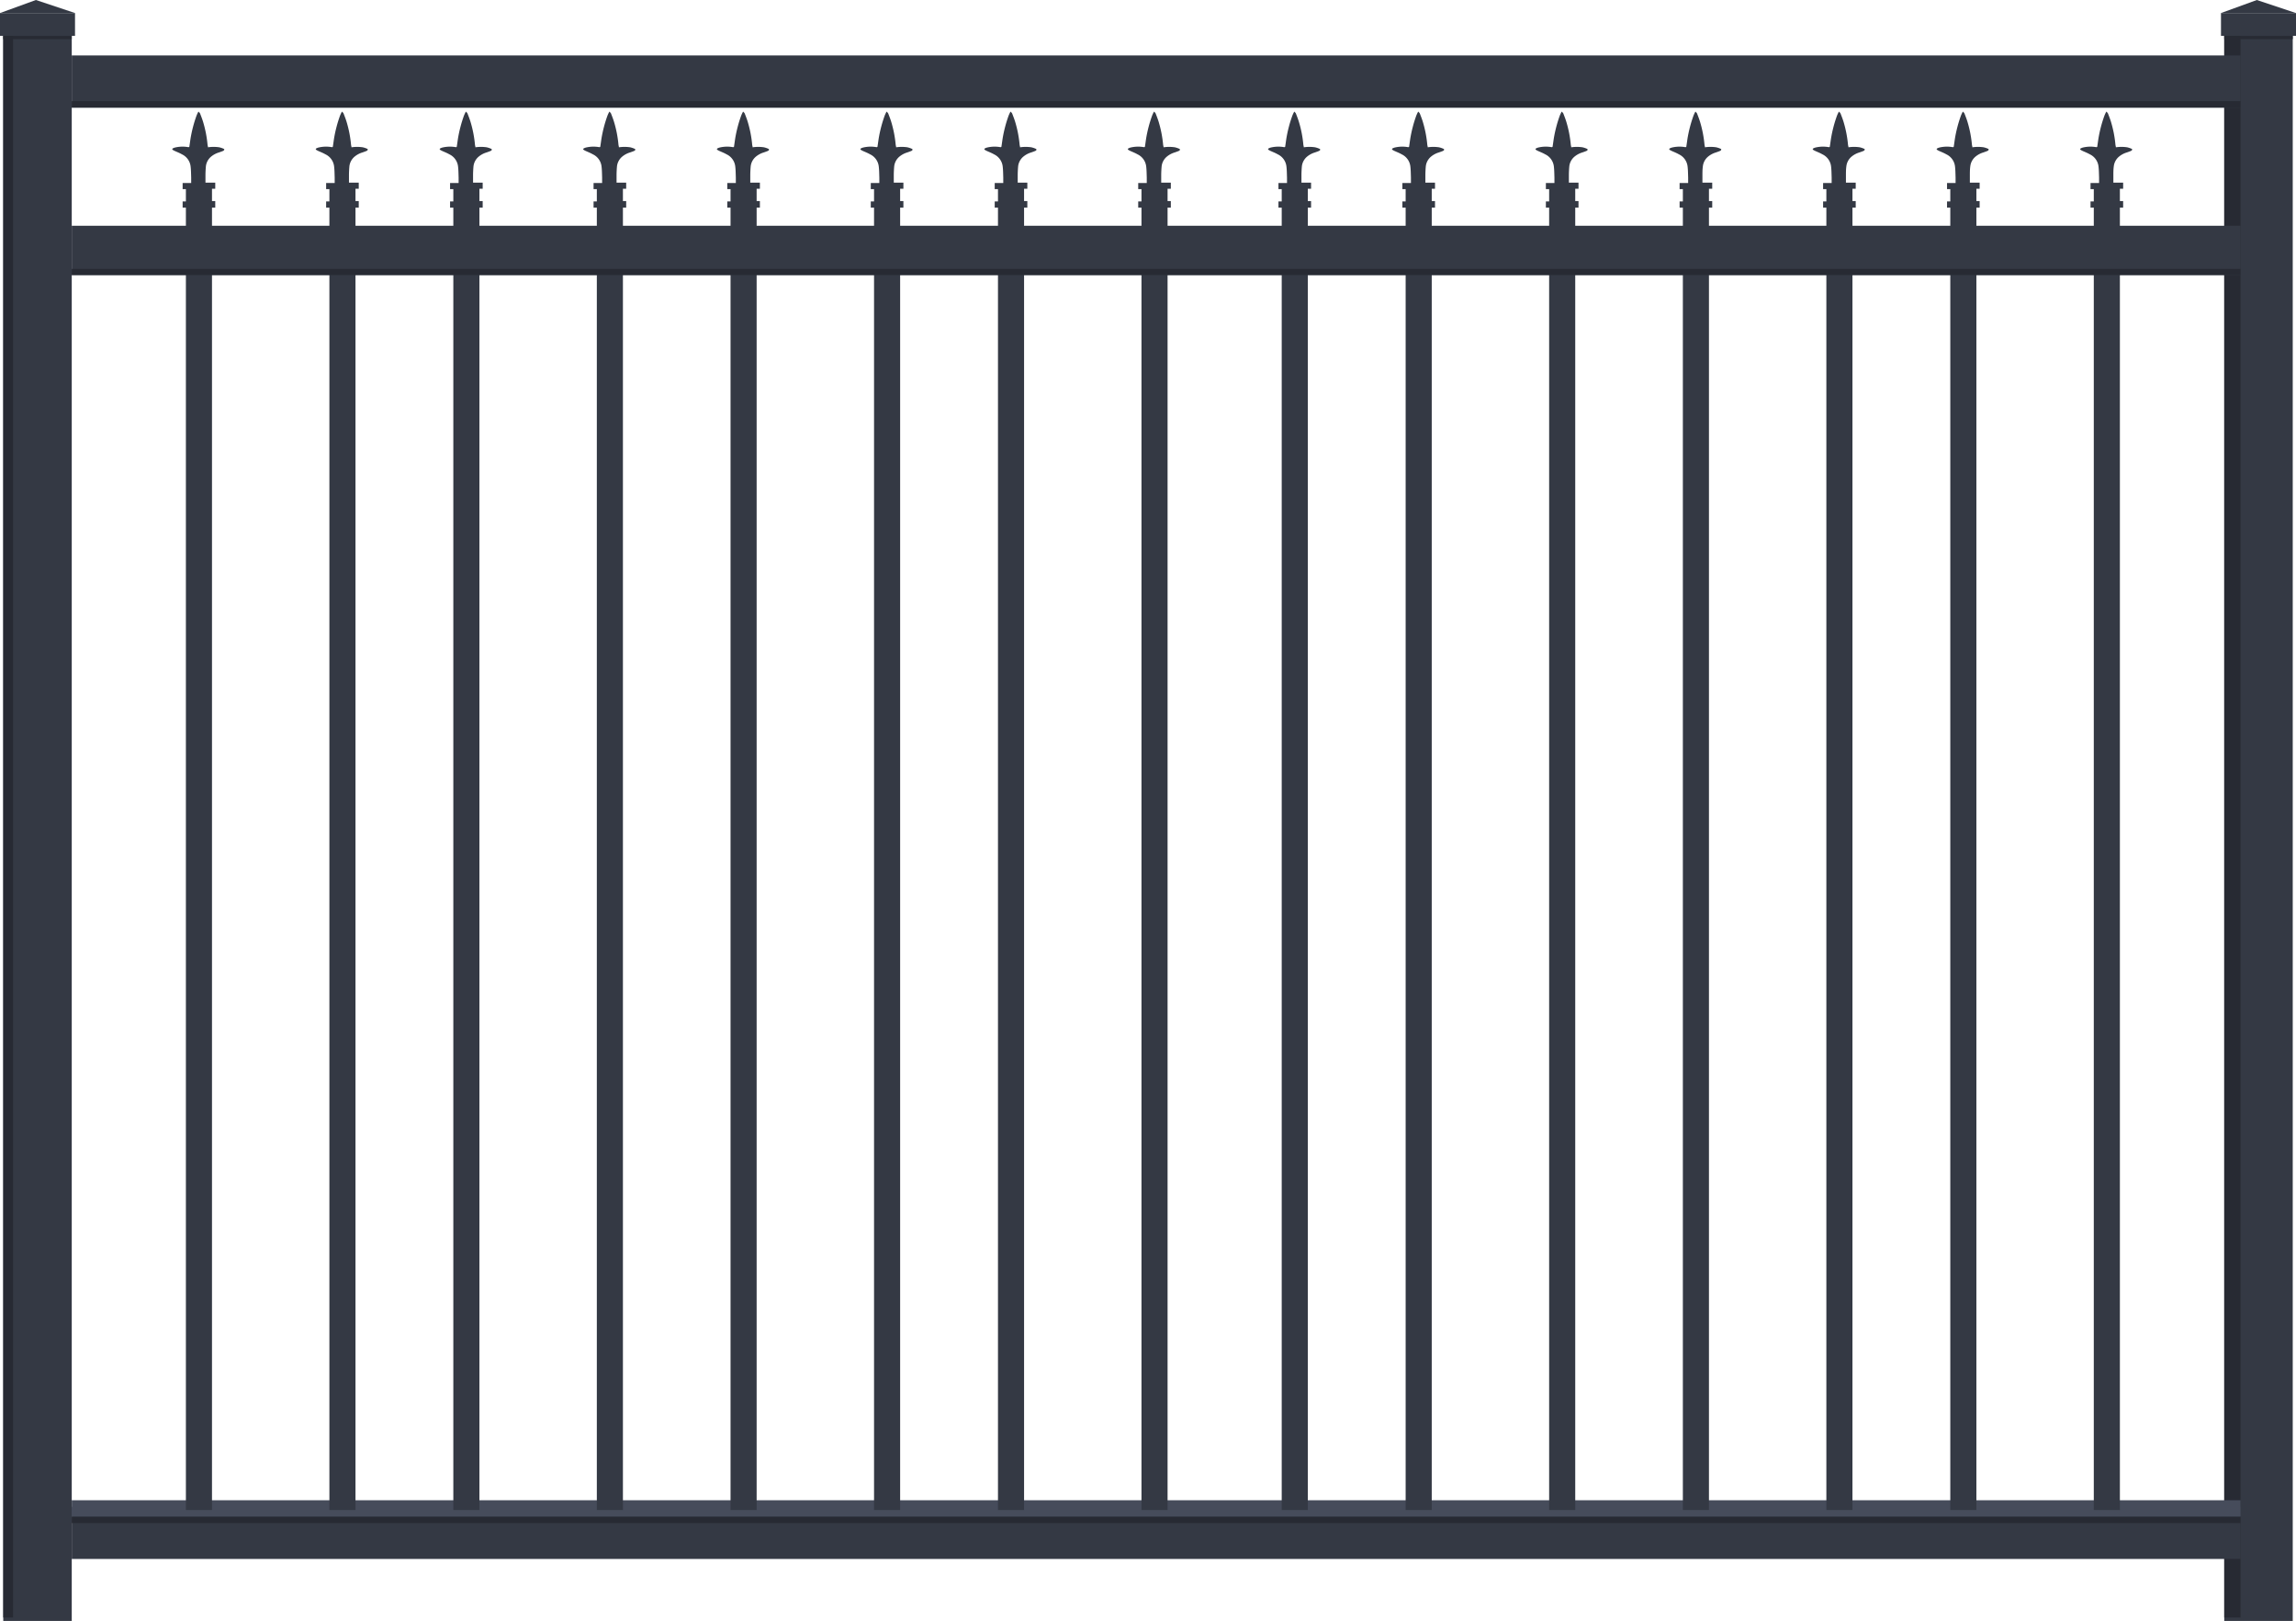
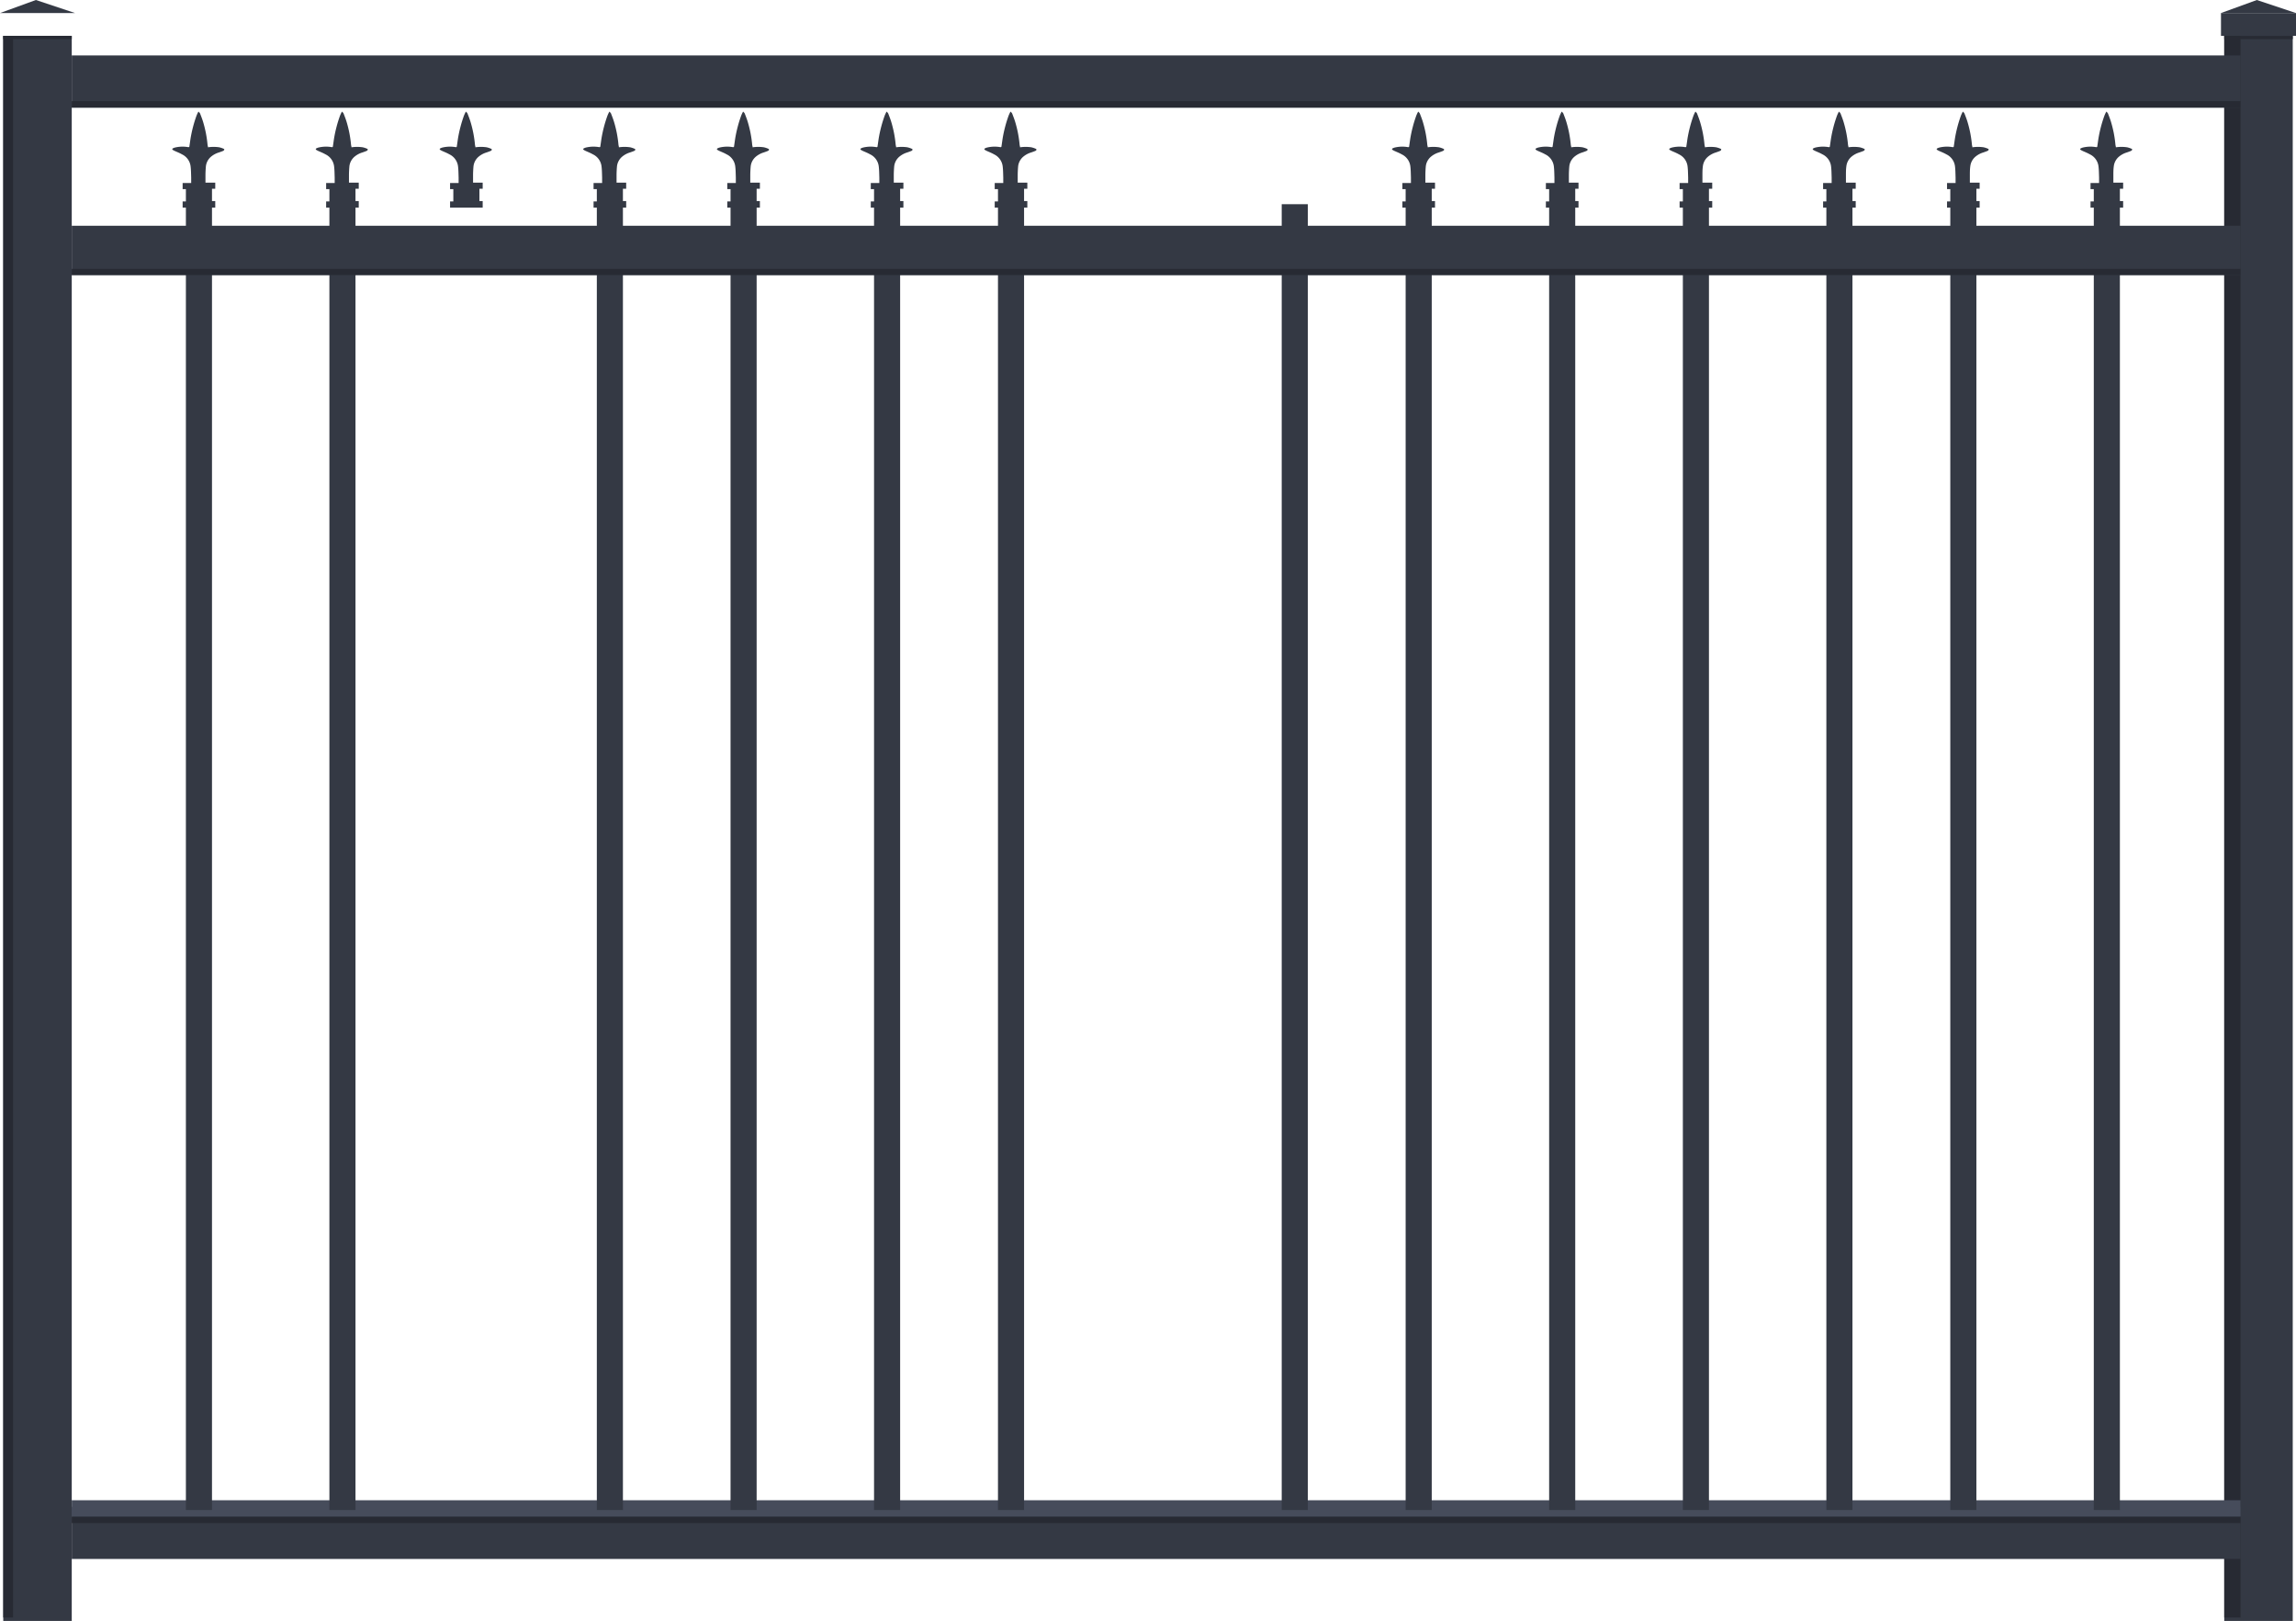
<svg xmlns="http://www.w3.org/2000/svg" id="Layer_1" data-name="Layer 1" viewBox="0 0 704 497">
  <defs>
    <style>.cls-1{fill:#343944;}.cls-2{fill:#272a33;}.cls-3{fill:#464c5b;}.cls-4{fill:none;}</style>
  </defs>
  <title>style3S_rendering</title>
  <rect class="cls-1" x="682" y="11" width="21" height="486" />
  <rect class="cls-2" x="682" y="11" width="5" height="484.95" />
  <rect class="cls-1" x="1" y="11" width="21" height="486" />
  <rect class="cls-1" x="22" y="462" width="665" height="16" />
  <rect class="cls-2" x="1" y="11" width="3" height="484.95" />
  <rect class="cls-2" x="22" y="465" width="665" height="2" />
  <rect class="cls-3" x="22" y="460" width="665" height="5" />
  <rect class="cls-1" x="57" y="62.61" width="8" height="400.39" />
  <rect class="cls-1" x="101" y="62.61" width="8" height="400.39" />
-   <rect class="cls-1" x="139" y="62.61" width="8" height="400.39" />
  <rect class="cls-1" x="183" y="62.61" width="8" height="400.39" />
  <rect class="cls-1" x="224" y="62.61" width="8" height="400.39" />
  <rect class="cls-1" x="268" y="62.61" width="8" height="400.39" />
  <rect class="cls-1" x="306" y="62.61" width="8" height="400.39" />
-   <rect class="cls-1" x="350" y="62.61" width="8" height="400.39" />
  <rect class="cls-1" x="393" y="62.61" width="8" height="400.39" />
  <rect class="cls-1" x="431" y="62.61" width="8" height="400.39" />
  <rect class="cls-1" x="475" y="62.61" width="8" height="400.39" />
  <rect class="cls-1" x="516" y="62.61" width="8" height="400.39" />
  <rect class="cls-1" x="560" y="62.61" width="8" height="400.39" />
  <rect class="cls-1" x="598" y="62.61" width="8" height="400.39" />
  <rect class="cls-1" x="642" y="62.61" width="8" height="400.39" />
-   <rect class="cls-1" y="4" width="23" height="7" />
  <polygon class="cls-1" points="0 4 11 0 23 4 0 4" />
  <rect class="cls-2" x="1" y="11" width="21" height="1" />
  <polyline class="cls-1" points="681 11 681 4 704 4 704 11" />
  <polygon class="cls-1" points="681 4 692 0 704 4 681 4" />
  <path class="cls-2" d="M689,47" transform="translate(-7 -35)" />
  <path class="cls-2" d="M710,47" transform="translate(-7 -35)" />
  <rect class="cls-2" x="682" y="11" width="21" height="1" />
  <rect class="cls-1" x="22" y="69.22" width="665" height="15.11" />
  <rect class="cls-2" x="22" y="82.44" width="665" height="1.89" />
  <path class="cls-4" d="M60,57V80.61h6.62c0-.59,0-1.16,0-1.73,0-1.13,0-2.26-.18-3.39a4.7,4.7,0,0,0-2.67-3.68c-.69-.36-1.42-.63-2.13-1-.21-.1-.41-.21-.61-.33s-.26-.35,0-.5a2.24,2.24,0,0,1,.65-.25,9.76,9.76,0,0,1,4-.13c.34.06.38-.12.41-.35.12-.77.22-1.55.34-2.33a40.21,40.21,0,0,1,1.84-7,11.73,11.73,0,0,1,.58-1.22c.23.26.43.4.5.6.32.82.64,1.65.9,2.49A35.21,35.21,0,0,1,71.64,69c0,.26.09.51.13.75a11.73,11.73,0,0,1,3.45,0,6.65,6.65,0,0,1,1.35.44c.11,0,.27.21.26.29a.59.59,0,0,1-.29.35c-.42.18-.86.32-1.29.48a7.12,7.12,0,0,0-2.54,1.37,4.53,4.53,0,0,0-1.51,2.91c-.08.92-.11,1.85-.13,2.78,0,.73,0,1.47,0,2.21h7V57Z" transform="translate(-7 -35)" />
  <path class="cls-1" d="M75.57,80.61a7.38,7.38,0,0,0-1.35-.45,12.08,12.08,0,0,0-3.45,0c0-.25-.1-.5-.13-.75a35.17,35.17,0,0,0-1.39-7.12c-.26-.84-.58-1.66-.9-2.48-.07-.2-.27-.34-.5-.6a11.73,11.73,0,0,0-.58,1.22,40,40,0,0,0-1.84,7c-.12.78-.22,1.55-.34,2.33,0,.22-.07.41-.41.35a9.94,9.94,0,0,0-4,.12,3,3,0,0,0-.65.25c-.28.15-.28.34,0,.51a5.07,5.07,0,0,0,.61.32c.71.32,1.44.6,2.13,1a4.7,4.7,0,0,1,2.67,3.68c.14,1.13.14,2.26.18,3.39,0,.57,0,1.14,0,1.73H63v1.88h1v3.78H63v1.89H73V96.66H72V92.88h1V91h-3c0-.74,0-1.48,0-2.21,0-.93.05-1.86.13-2.79a4.53,4.53,0,0,1,1.51-2.9,6.82,6.82,0,0,1,2.54-1.37c.43-.16.87-.3,1.29-.49a.58.58,0,0,0,.29-.34C75.84,80.82,75.68,80.65,75.57,80.61Z" transform="translate(-7 -35)" />
  <path class="cls-1" d="M119.57,80.61a7.38,7.38,0,0,0-1.35-.45,12.08,12.08,0,0,0-3.45,0c0-.25-.1-.5-.13-.75a35.17,35.17,0,0,0-1.39-7.12c-.26-.84-.58-1.66-.9-2.48-.07-.2-.27-.34-.5-.6a11.73,11.73,0,0,0-.58,1.22,40,40,0,0,0-1.84,7c-.12.78-.22,1.55-.34,2.33,0,.22-.07.41-.41.35a9.94,9.94,0,0,0-4,.12,3,3,0,0,0-.65.25c-.28.15-.28.34,0,.51a5.07,5.07,0,0,0,.61.32c.71.32,1.44.6,2.13,1a4.7,4.7,0,0,1,2.67,3.68c.14,1.13.14,2.26.18,3.39,0,.57,0,1.14,0,1.73H107v1.88h1v3.78h-1v1.89h10V96.66h-1V92.88h1V91h-3c0-.74,0-1.48,0-2.21,0-.93.05-1.86.13-2.79a4.53,4.53,0,0,1,1.51-2.9,6.82,6.82,0,0,1,2.54-1.37c.43-.16.87-.3,1.29-.49a.58.58,0,0,0,.29-.34C119.84,80.82,119.68,80.65,119.57,80.61Z" transform="translate(-7 -35)" />
  <path class="cls-1" d="M157.57,80.61a7.38,7.38,0,0,0-1.35-.45,12.08,12.08,0,0,0-3.45,0c0-.25-.1-.5-.13-.75a35.17,35.17,0,0,0-1.39-7.12c-.26-.84-.58-1.66-.9-2.48-.07-.2-.27-.34-.5-.6a11.73,11.73,0,0,0-.58,1.22,40,40,0,0,0-1.84,7c-.12.78-.22,1.55-.34,2.33,0,.22-.07.41-.41.35a9.94,9.94,0,0,0-4,.12,3,3,0,0,0-.65.25c-.28.15-.28.34,0,.51a5.07,5.07,0,0,0,.61.32c.71.32,1.44.6,2.13,1a4.7,4.7,0,0,1,2.67,3.68c.14,1.13.14,2.26.18,3.39,0,.57,0,1.14,0,1.73H145v1.88h1v3.78h-1v1.89h10V96.66h-1V92.88h1V91h-2.95c0-.74,0-1.48,0-2.21,0-.93.05-1.86.13-2.79a4.53,4.53,0,0,1,1.51-2.9,6.82,6.82,0,0,1,2.54-1.37c.43-.16.87-.3,1.29-.49a.58.58,0,0,0,.29-.34C157.84,80.82,157.68,80.65,157.57,80.61Z" transform="translate(-7 -35)" />
  <path class="cls-1" d="M201.57,80.61a7.38,7.38,0,0,0-1.35-.45,12.08,12.08,0,0,0-3.45,0c0-.25-.1-.5-.13-.75a35.17,35.17,0,0,0-1.39-7.12c-.26-.84-.58-1.66-.9-2.48-.07-.2-.27-.34-.5-.6a11.73,11.73,0,0,0-.58,1.22,40,40,0,0,0-1.84,7c-.12.78-.22,1.55-.34,2.33,0,.22-.07.41-.41.35a9.94,9.94,0,0,0-4,.12,3,3,0,0,0-.65.25c-.28.15-.28.34,0,.51a5.07,5.07,0,0,0,.61.32c.71.32,1.44.6,2.13,1a4.7,4.7,0,0,1,2.67,3.68c.14,1.13.14,2.26.18,3.39,0,.57,0,1.14,0,1.73H189v1.88h1v3.78h-1v1.89h10V96.66h-1V92.88h1V91h-2.95c0-.74,0-1.48,0-2.21,0-.93.05-1.86.13-2.79a4.53,4.53,0,0,1,1.51-2.9,6.82,6.82,0,0,1,2.54-1.37c.43-.16.87-.3,1.29-.49a.58.58,0,0,0,.29-.34C201.84,80.82,201.68,80.65,201.57,80.61Z" transform="translate(-7 -35)" />
  <path class="cls-1" d="M242.57,80.61a7.38,7.38,0,0,0-1.35-.45,12.08,12.08,0,0,0-3.45,0c0-.25-.1-.5-.13-.75a35.17,35.17,0,0,0-1.39-7.12c-.26-.84-.58-1.66-.9-2.48-.07-.2-.27-.34-.5-.6a11.73,11.73,0,0,0-.58,1.22,40,40,0,0,0-1.84,7c-.12.78-.22,1.55-.34,2.33,0,.22-.07.41-.41.35a9.94,9.94,0,0,0-4,.12,3,3,0,0,0-.65.25c-.28.15-.28.34,0,.51a5.07,5.07,0,0,0,.61.32c.71.32,1.44.6,2.13,1a4.7,4.7,0,0,1,2.67,3.68c.14,1.13.14,2.26.18,3.39,0,.57,0,1.14,0,1.73H230v1.88h1v3.78h-1v1.89h10V96.66h-1V92.88h1V91h-2.95c0-.74,0-1.48,0-2.21,0-.93.05-1.86.13-2.79a4.53,4.53,0,0,1,1.51-2.9,6.82,6.82,0,0,1,2.54-1.37c.43-.16.87-.3,1.29-.49a.58.58,0,0,0,.29-.34C242.84,80.82,242.68,80.65,242.57,80.61Z" transform="translate(-7 -35)" />
  <path class="cls-1" d="M286.57,80.61a7.38,7.38,0,0,0-1.35-.45,12.08,12.08,0,0,0-3.45,0c0-.25-.1-.5-.13-.75a35.17,35.17,0,0,0-1.39-7.12c-.26-.84-.58-1.66-.9-2.48-.07-.2-.27-.34-.5-.6a11.73,11.73,0,0,0-.58,1.22,40,40,0,0,0-1.84,7c-.12.78-.22,1.55-.34,2.33,0,.22-.07.41-.41.35a9.94,9.94,0,0,0-4,.12,3,3,0,0,0-.65.25c-.28.15-.28.34,0,.51a5.07,5.07,0,0,0,.61.32c.71.32,1.44.6,2.13,1a4.7,4.7,0,0,1,2.67,3.68c.14,1.13.14,2.26.18,3.39,0,.57,0,1.14,0,1.73H274v1.88h1v3.78h-1v1.89h10V96.66h-1V92.88h1V91h-2.95c0-.74,0-1.48,0-2.21,0-.93.05-1.86.13-2.79a4.53,4.53,0,0,1,1.51-2.9,6.82,6.82,0,0,1,2.54-1.37c.43-.16.87-.3,1.29-.49a.58.58,0,0,0,.29-.34C286.84,80.82,286.68,80.65,286.57,80.61Z" transform="translate(-7 -35)" />
  <path class="cls-1" d="M324.57,80.61a7.38,7.38,0,0,0-1.35-.45,12.08,12.08,0,0,0-3.45,0c0-.25-.1-.5-.13-.75a35.17,35.17,0,0,0-1.39-7.12c-.26-.84-.58-1.66-.9-2.48-.07-.2-.27-.34-.5-.6a11.73,11.73,0,0,0-.58,1.22,40,40,0,0,0-1.84,7c-.12.78-.22,1.55-.34,2.33,0,.22-.07.41-.41.35a9.94,9.94,0,0,0-4,.12,3,3,0,0,0-.65.25c-.28.15-.28.34,0,.51a5.07,5.07,0,0,0,.61.32c.71.32,1.44.6,2.13,1a4.7,4.7,0,0,1,2.67,3.68c.14,1.13.14,2.26.18,3.39,0,.57,0,1.14,0,1.73H312v1.88h1v3.78h-1v1.89h10V96.66h-1V92.88h1V91h-2.95c0-.74,0-1.48,0-2.21,0-.93.05-1.86.13-2.79a4.53,4.53,0,0,1,1.51-2.9,6.82,6.82,0,0,1,2.54-1.37c.43-.16.87-.3,1.29-.49a.58.58,0,0,0,.29-.34C324.84,80.82,324.68,80.65,324.57,80.61Z" transform="translate(-7 -35)" />
-   <path class="cls-1" d="M368.57,80.61a7.38,7.38,0,0,0-1.35-.45,12.08,12.08,0,0,0-3.45,0c0-.25-.1-.5-.13-.75a35.17,35.17,0,0,0-1.39-7.12c-.26-.84-.58-1.66-.9-2.48-.07-.2-.27-.34-.5-.6a11.73,11.73,0,0,0-.58,1.22,40,40,0,0,0-1.84,7c-.12.78-.22,1.55-.34,2.33,0,.22-.07.41-.41.35a9.94,9.94,0,0,0-4,.12,3,3,0,0,0-.65.25c-.28.15-.28.34,0,.51a5.07,5.07,0,0,0,.61.32c.71.32,1.44.6,2.13,1a4.7,4.7,0,0,1,2.67,3.68c.14,1.13.14,2.26.18,3.39,0,.57,0,1.14,0,1.73H356v1.88h1v3.78h-1v1.89h10V96.66h-1V92.88h1V91h-2.95c0-.74,0-1.48,0-2.21,0-.93.05-1.86.13-2.79a4.53,4.53,0,0,1,1.51-2.9,6.82,6.82,0,0,1,2.54-1.37c.43-.16.87-.3,1.29-.49a.58.58,0,0,0,.29-.34C368.84,80.82,368.68,80.65,368.57,80.61Z" transform="translate(-7 -35)" />
-   <path class="cls-1" d="M411.57,80.61a7.38,7.38,0,0,0-1.35-.45,12.08,12.08,0,0,0-3.45,0c0-.25-.1-.5-.13-.75a35.17,35.17,0,0,0-1.39-7.12c-.26-.84-.58-1.66-.9-2.48-.07-.2-.27-.34-.5-.6a11.73,11.73,0,0,0-.58,1.22,40,40,0,0,0-1.84,7c-.12.78-.22,1.55-.34,2.33,0,.22-.07.41-.41.35a9.94,9.94,0,0,0-4,.12,3,3,0,0,0-.65.25c-.28.15-.28.34,0,.51a5.07,5.07,0,0,0,.61.32c.71.32,1.44.6,2.13,1a4.7,4.7,0,0,1,2.67,3.68c.14,1.13.14,2.26.18,3.39,0,.57,0,1.14,0,1.73H399v1.88h1v3.78h-1v1.89h10V96.66h-1V92.88h1V91h-2.95c0-.74,0-1.48,0-2.21,0-.93.05-1.86.13-2.79a4.53,4.53,0,0,1,1.51-2.9,6.82,6.82,0,0,1,2.54-1.37c.43-.16.87-.3,1.29-.49a.58.58,0,0,0,.29-.34C411.84,80.82,411.68,80.65,411.57,80.61Z" transform="translate(-7 -35)" />
  <path class="cls-1" d="M449.57,80.61a7.38,7.38,0,0,0-1.35-.45,12.08,12.08,0,0,0-3.45,0c0-.25-.1-.5-.13-.75a35.17,35.17,0,0,0-1.39-7.12c-.26-.84-.58-1.66-.9-2.48-.07-.2-.27-.34-.5-.6a11.73,11.73,0,0,0-.58,1.22,40,40,0,0,0-1.84,7c-.12.78-.22,1.55-.34,2.33,0,.22-.07.41-.41.35a9.94,9.94,0,0,0-4,.12,3,3,0,0,0-.65.25c-.28.15-.28.34,0,.51a5.07,5.07,0,0,0,.61.32c.71.32,1.44.6,2.13,1a4.7,4.7,0,0,1,2.67,3.68c.14,1.13.14,2.26.18,3.39,0,.57,0,1.14,0,1.73H437v1.88h1v3.78h-1v1.89h10V96.66h-1V92.88h1V91h-2.95c0-.74,0-1.48,0-2.21,0-.93.05-1.86.13-2.79a4.53,4.53,0,0,1,1.51-2.9,6.82,6.82,0,0,1,2.54-1.37c.43-.16.87-.3,1.29-.49a.58.58,0,0,0,.29-.34C449.84,80.82,449.68,80.65,449.57,80.61Z" transform="translate(-7 -35)" />
  <path class="cls-1" d="M493.57,80.61a7.38,7.38,0,0,0-1.35-.45,12.08,12.08,0,0,0-3.45,0c0-.25-.1-.5-.13-.75a35.17,35.17,0,0,0-1.39-7.12c-.26-.84-.58-1.66-.9-2.48-.07-.2-.27-.34-.5-.6a11.73,11.73,0,0,0-.58,1.22,40,40,0,0,0-1.84,7c-.12.78-.22,1.55-.34,2.33,0,.22-.07.41-.41.35a9.94,9.94,0,0,0-4,.12,3,3,0,0,0-.65.25c-.28.15-.28.34,0,.51a5.07,5.07,0,0,0,.61.32c.71.32,1.44.6,2.13,1a4.7,4.7,0,0,1,2.67,3.68c.14,1.13.14,2.26.18,3.39,0,.57,0,1.14,0,1.73H481v1.88h1v3.78h-1v1.89h10V96.66h-1V92.88h1V91h-2.95c0-.74,0-1.48,0-2.21,0-.93.05-1.86.13-2.79a4.53,4.53,0,0,1,1.51-2.9,6.82,6.82,0,0,1,2.54-1.37c.43-.16.87-.3,1.29-.49a.58.58,0,0,0,.29-.34C493.84,80.82,493.68,80.65,493.57,80.61Z" transform="translate(-7 -35)" />
  <path class="cls-1" d="M534.57,80.61a7.38,7.38,0,0,0-1.35-.45,12.08,12.08,0,0,0-3.45,0c0-.25-.1-.5-.13-.75a35.17,35.17,0,0,0-1.39-7.12c-.26-.84-.58-1.66-.9-2.48-.07-.2-.27-.34-.5-.6a11.73,11.73,0,0,0-.58,1.22,40,40,0,0,0-1.84,7c-.12.78-.22,1.55-.34,2.33,0,.22-.07.41-.41.35a9.94,9.94,0,0,0-4,.12,3,3,0,0,0-.65.25c-.28.15-.28.34,0,.51a5.07,5.07,0,0,0,.61.32c.71.32,1.44.6,2.13,1a4.7,4.7,0,0,1,2.67,3.68c.14,1.13.14,2.26.18,3.39,0,.57,0,1.14,0,1.73H522v1.88h1v3.78h-1v1.89h10V96.66h-1V92.88h1V91h-3c0-.74,0-1.48,0-2.21,0-.93,0-1.86.13-2.79a4.53,4.53,0,0,1,1.51-2.9,6.82,6.82,0,0,1,2.54-1.37c.43-.16.87-.3,1.29-.49a.58.58,0,0,0,.29-.34C534.84,80.82,534.68,80.65,534.57,80.61Z" transform="translate(-7 -35)" />
  <path class="cls-1" d="M578.57,80.61a7.38,7.38,0,0,0-1.35-.45,12.08,12.08,0,0,0-3.45,0c0-.25-.1-.5-.13-.75a35.17,35.17,0,0,0-1.39-7.12c-.26-.84-.58-1.66-.9-2.48-.07-.2-.27-.34-.5-.6a11.73,11.73,0,0,0-.58,1.22,40,40,0,0,0-1.84,7c-.12.78-.22,1.55-.34,2.33,0,.22-.07.41-.41.35a9.94,9.94,0,0,0-4,.12,3,3,0,0,0-.65.25c-.28.15-.28.34,0,.51a5.07,5.07,0,0,0,.61.32c.71.32,1.44.6,2.13,1a4.7,4.7,0,0,1,2.67,3.68c.14,1.13.14,2.26.18,3.39,0,.57,0,1.14,0,1.73H566v1.88h1v3.78h-1v1.89h10V96.66h-1V92.88h1V91h-3c0-.74,0-1.48,0-2.21,0-.93,0-1.86.13-2.79a4.53,4.53,0,0,1,1.51-2.9,6.82,6.82,0,0,1,2.54-1.37c.43-.16.87-.3,1.29-.49a.58.58,0,0,0,.29-.34C578.84,80.82,578.68,80.65,578.57,80.61Z" transform="translate(-7 -35)" />
  <path class="cls-1" d="M616.57,80.61a7.38,7.38,0,0,0-1.35-.45,12.08,12.08,0,0,0-3.45,0c0-.25-.1-.5-.13-.75a35.17,35.17,0,0,0-1.39-7.12c-.26-.84-.58-1.66-.9-2.48-.07-.2-.27-.34-.5-.6a11.73,11.73,0,0,0-.58,1.22,40,40,0,0,0-1.84,7c-.12.78-.22,1.55-.34,2.33,0,.22-.07.41-.41.35a9.94,9.94,0,0,0-4,.12,3,3,0,0,0-.65.25c-.28.15-.28.34,0,.51a5.07,5.07,0,0,0,.61.32c.71.32,1.44.6,2.13,1a4.7,4.7,0,0,1,2.67,3.68c.14,1.13.14,2.26.18,3.39,0,.57,0,1.14,0,1.73H604v1.88h1v3.78h-1v1.89h10V96.66h-1V92.88h1V91h-3c0-.74,0-1.48,0-2.21,0-.93,0-1.86.13-2.79a4.53,4.53,0,0,1,1.51-2.9,6.82,6.82,0,0,1,2.54-1.37c.43-.16.87-.3,1.29-.49a.58.58,0,0,0,.29-.34C616.84,80.82,616.68,80.65,616.57,80.61Z" transform="translate(-7 -35)" />
  <path class="cls-1" d="M660.57,80.61a7.38,7.38,0,0,0-1.35-.45,12.08,12.08,0,0,0-3.45,0c0-.25-.1-.5-.13-.75a35.17,35.17,0,0,0-1.39-7.12c-.26-.84-.58-1.66-.9-2.48-.07-.2-.27-.34-.5-.6a11.73,11.73,0,0,0-.58,1.22,40,40,0,0,0-1.84,7c-.12.78-.22,1.55-.34,2.33,0,.22-.07.41-.41.35a9.94,9.94,0,0,0-4,.12,3,3,0,0,0-.65.25c-.28.15-.28.34,0,.51a5.07,5.07,0,0,0,.61.32c.71.32,1.44.6,2.13,1a4.7,4.7,0,0,1,2.67,3.68c.14,1.13.14,2.26.18,3.39,0,.57,0,1.14,0,1.73H648v1.88h1v3.78h-1v1.89h10V96.66h-1V92.88h1V91h-3c0-.74,0-1.48,0-2.21,0-.93,0-1.86.13-2.79a4.53,4.53,0,0,1,1.51-2.9,6.82,6.82,0,0,1,2.54-1.37c.43-.16.87-.3,1.29-.49a.58.58,0,0,0,.29-.34C660.84,80.82,660.68,80.65,660.57,80.61Z" transform="translate(-7 -35)" />
  <rect class="cls-1" x="22" y="17" width="665" height="16" />
  <rect class="cls-2" x="22" y="31" width="665" height="2" />
</svg>